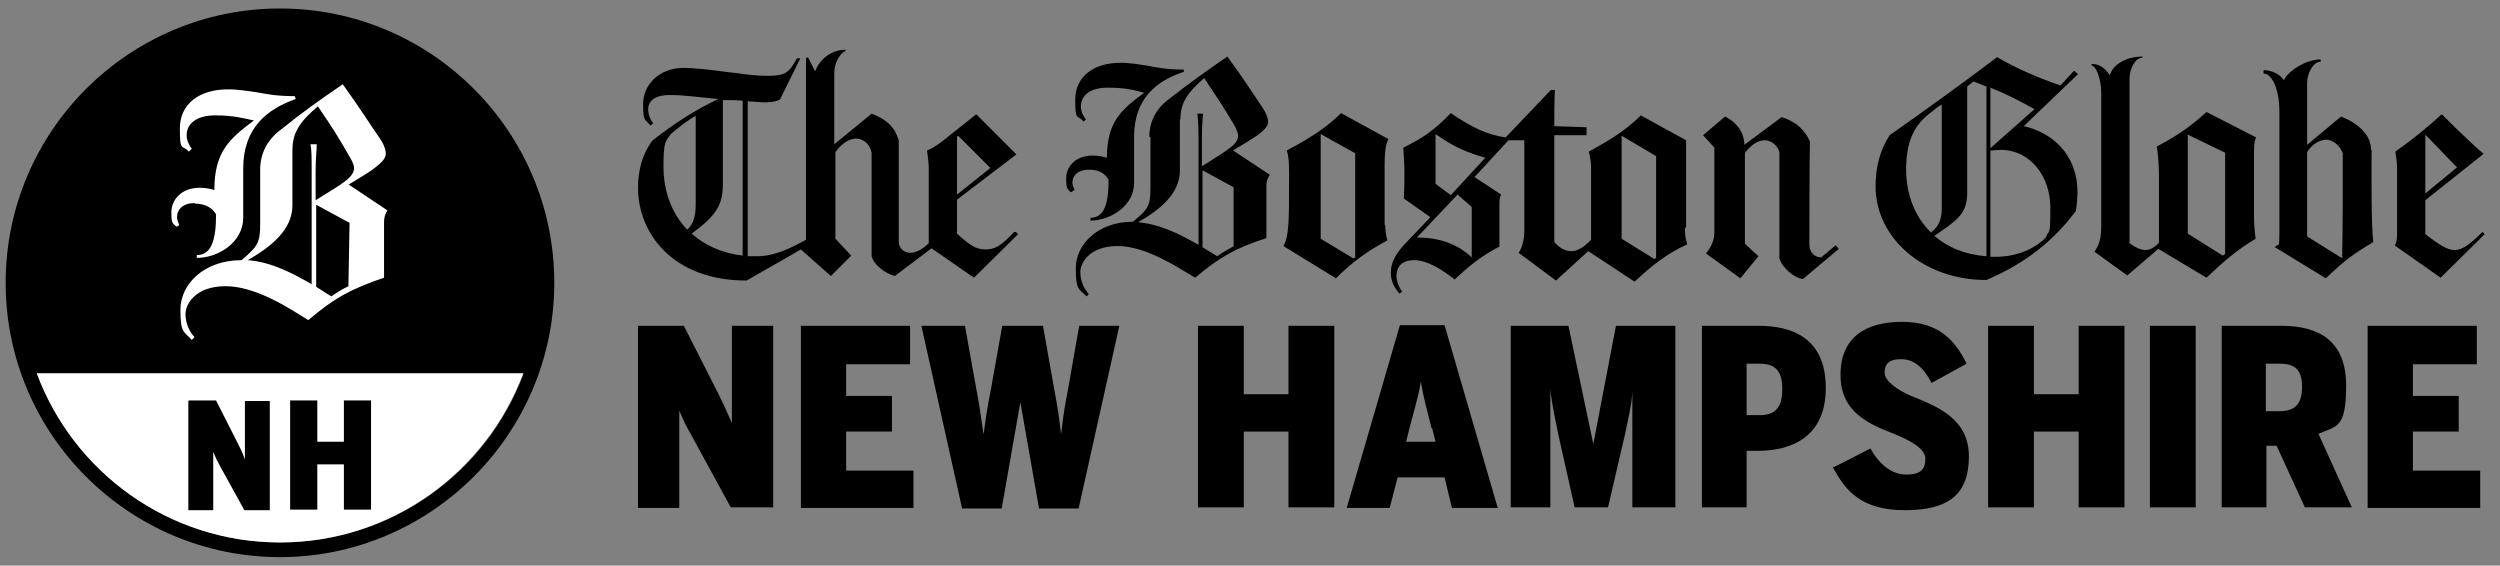
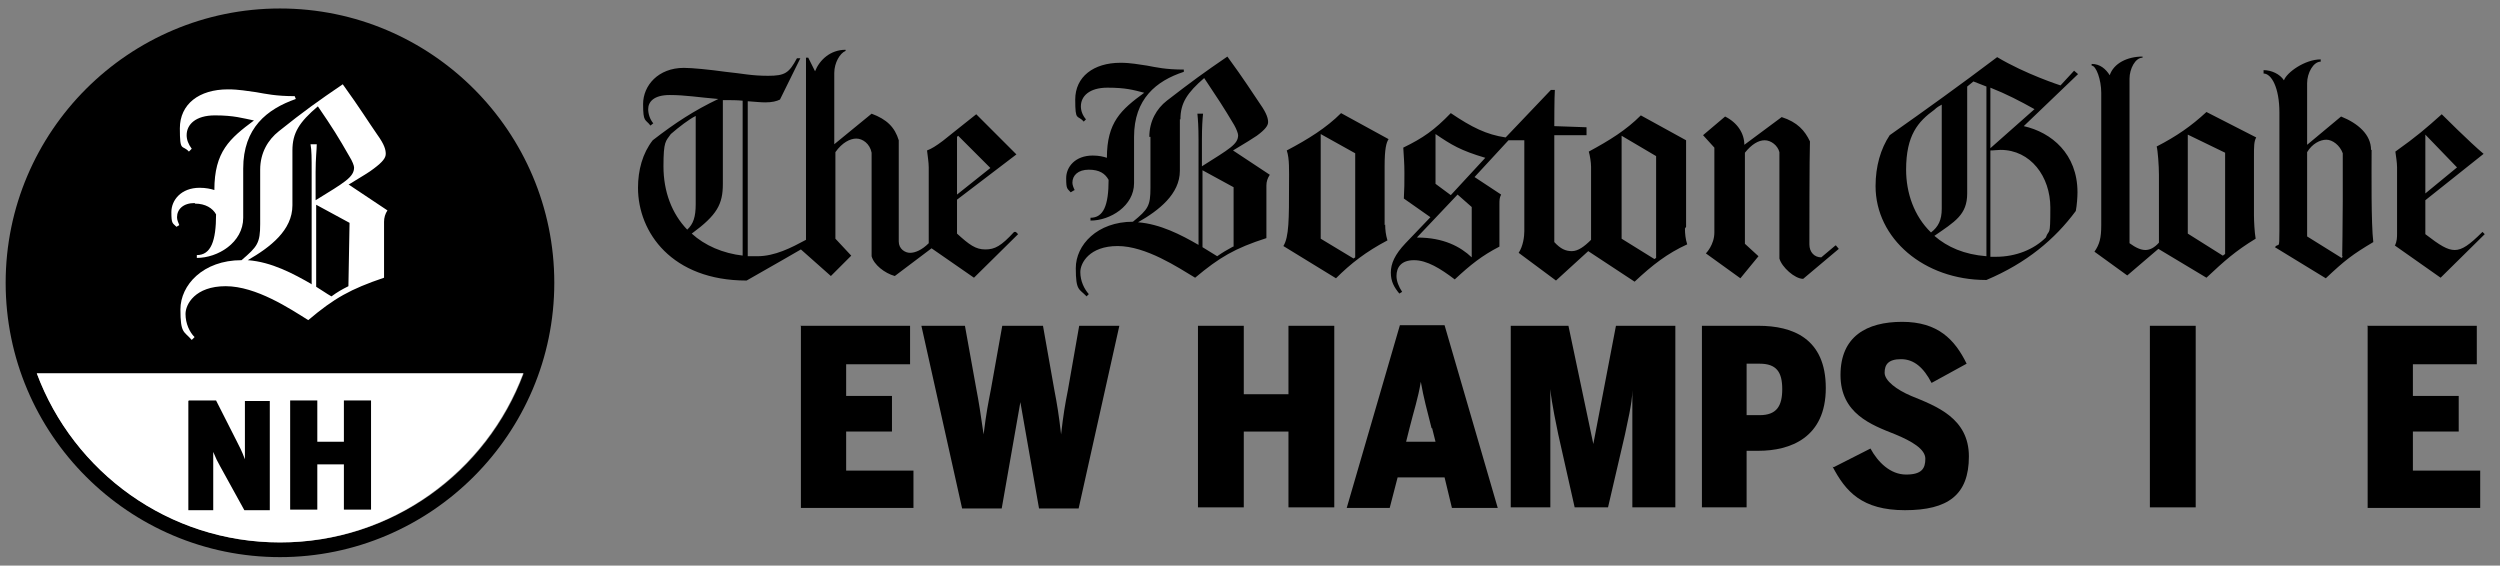
<svg xmlns="http://www.w3.org/2000/svg" id="Layer_1" version="1.1" viewBox="0 0 442 100">
  <rect x="0" y="0" width="442" height="100" fill="#808080" stroke="none" />
  <defs>
    <style> .st0 { fill: #fff; } </style>
  </defs>
  <path d="M49.5,1.5C22.8,1.5,1,23.2,1,50s21.8,48.5,48.5,48.5,48.5-21.8,48.5-48.5S76.3,1.5,49.5,1.5ZM49.5,95.9c-19.7,0-36.5-12.5-43-29.9h86.1c-6.5,17.5-23.3,29.9-43,29.9Z" />
  <path class="st0" d="M49.5,95.9c19.7,0,36.5-12.5,43-29.9H6.5c6.5,17.5,23.3,29.9,43,29.9Z" />
  <path d="M371.5,16.4v23.4c0,2.3-.3,3.4-1.2,4.7l5.8,4.2,5.5-4.7,8.5,5.1c3.2-3,5.1-4.7,8.7-6.9-.2-1.1-.3-3.2-.3-4.1v-10.4c0-1.8,0-2.7.4-3.4l-8.8-4.5c-2.7,2.5-5.3,4.3-8.8,6.1.2.7.4,3.4.4,5v12c-.8.9-1.6,1.3-2.4,1.3s-1.7-.4-2.8-1.2V13.9c0-1.7,1-3.7,2.3-3.7v-.2c-2.7,0-5.1,1.2-5.8,3.3-.7-1.1-1.7-2-3.2-2v.3c.8,0,1.7,2.5,1.7,4.8ZM386.8,23.8l6.6,3.2v17.9c0,0-.4.3-.4.3l-6.2-3.9v-17.4ZM423.4,43.4l8.1,5.7,7.8-7.7-.4-.4c-2.3,2.3-3.6,3.2-4.9,3.2s-2.6-.8-5.2-2.8v-6l10.3-8.2c-2.4-2-7.4-7-7.4-7-2.8,2.5-4.4,3.9-8.2,6.6.1.8.3,1.9.3,2.8v11.6c0,.8,0,1.4-.4,2.3ZM428.8,23.8l5.6,5.8-5.6,4.6v-10.4ZM179.3,41c-2.3,2.5-3.4,3.1-5.1,3.1s-2.8-.8-5-2.8v-6l10.5-8-7.1-7.1c-3.1,2.5-3.7,2.9-5.9,4.7-1.2.9-2,1.4-2.8,1.7.1.9.3,2.1.3,3v13.4c-1.2,1.2-2.4,1.7-3.3,1.7s-2-.7-2-2v-17.9c-.7-2.3-2.1-3.7-4.8-4.7l-6.6,5.4v-12.6c0-1.8,1-3.5,2-3.9v-.2c-2.7,0-4.6,1.8-5.4,3.8l-1.2-2.4h-.4v32.2c-2.6,1.4-5.5,2.9-8.6,2.9s-1.1,0-1.7,0v-27.4c1.4.1,2.3.2,3.1.2,1.2,0,2-.2,2.6-.5l3.6-7.3h-.6c-1.4,2.6-2.1,3.1-5.1,3.1s-4.5-.4-7.5-.7c-2.9-.4-5.9-.7-7.4-.7-4.5,0-7.2,3.1-7.2,6.4s.4,2.6,1.3,3.8l.5-.4c-.6-.7-.9-1.7-.9-2.5,0-1.3,1-2.5,3.8-2.5s5,.4,8.6.7c-4.2,2-7.6,4.2-11.6,7.3-1.8,2.3-2.6,5.3-2.6,8.4,0,7.9,6,16.4,19.2,16.4,3.9-2.2,9.6-5.5,9.6-5.5l5.3,4.7,3.6-3.6-2.8-3v-15.3c1.2-1.7,2.6-2.4,3.7-2.4s2.4.9,2.7,2.5v18.3c.4,1.5,2.3,3,4.1,3.5l6.5-4.9,7.5,5.2,7.8-7.7-.4-.4ZM169.2,24.2l.2-.2,5.7,5.7-5.9,4.7v-10.2ZM121.5,40.6c-2.7-2.8-4.2-6.7-4.2-11.2s.4-4.4,1.3-5.7c1.5-1.3,3.2-2.6,4.4-3.2v15.6c0,2.2-.4,3.5-1.5,4.5ZM131.4,45.2c-3.6-.4-6.8-1.8-9.1-3.9,4.5-3.3,5.5-5.2,5.5-8.8v-14.8h.1c1.5,0,2.3,0,3.4.1v27.4ZM298.1,40.1v-15.3l-8-4.4c-2.6,2.6-5.5,4.4-9.2,6.4.2.7.4,1.9.4,2.7v12.9c-1.2,1.2-2.3,2-3.4,2s-2-.4-3.1-1.6c0-1,0-12.1,0-18.9h5.7v-1.4l-5.7-.2s0-5.3.1-6.4h-.7l-8,8.4c-3.4-.5-6-1.8-9.7-4.3-2.9,3-4.9,4.4-8.4,6.1.1,1.8.2,2.7.2,4.5s0,2.7-.1,4.5l4.7,3.3-4.4,4.6c-1.9,2-2.6,3.6-2.6,5.2s.6,2.6,1.5,3.7l.5-.3c-.6-.9-1-1.9-1-2.8,0-1.5.8-2.8,3.1-2.8s4.7,1.5,7.2,3.4c2.8-2.6,4.8-4.2,7.9-5.8v-7.4c0-.9,0-1.2.3-1.8l-4.7-3.1,6-6.5h2.8c0,6.6,0,15.2,0,16.1s-.2,2.6-1,3.8l6.6,4.9,5.7-5.2,8.2,5.4c3.2-3,5.8-5,9.3-6.6-.3-.9-.4-1.9-.4-2.8ZM250.5,42l7.2-7.6,2.5,2.2v8.9c-2-1.9-5-3.5-9.6-3.5ZM256.5,34.5l-2.7-2v-8.8c2.8,1.9,4.4,2.9,8.8,4.2l-6.1,6.6ZM292.8,45.6l-.3.2-5.8-3.6v-18.2l6.1,3.6v18ZM324.5,43.4l-2.5,2.1c-1.2,0-2.1-.9-2.1-2.3s0-15.7.1-18.2c-.9-1.9-2.2-3.4-5-4.3l-6.6,4.9c0-2-1.2-3.9-3.4-5l-3.9,3.3,2,2.2s0,12.8,0,15-1.5,3.7-1.5,3.7l6.1,4.4,3.2-3.9-2.4-2.2v-16.1c1.2-1.5,2.4-2.2,3.5-2.2s2.3.9,2.6,2.1c0,1,0,2.5,0,4.1,0,2.5,0,11.2,0,14.7.4,1.5,2.7,3.6,4.2,3.6l6.3-5.3-.5-.6ZM419.2,26.5c0-2.7-2.3-4.7-5.3-5.9l-6,5v-10.9c0-1.8,1.1-3.8,2.4-3.8v-.4c-2.8,0-6,2.3-6.5,3.7-.7-1.1-2.2-1.8-3.6-1.8v.6c1.4,0,2.8,2.5,2.8,6.9,0,8.8,0,17.3,0,20.9s-.1,2-.8,2.9l9,5.5c3.4-3.2,4.7-4.2,8.4-6.4-.4-3.3-.3-12.2-.3-16.3ZM414.2,45.4l-.2.2-6.1-3.8v-14.9c.9-1.5,2.3-2.2,3.4-2.2s2.4,1,2.9,2.4c0,.6,0,4.5,0,8.5s-.1,9.5-.1,9.7ZM190,33.6c-.2-.4-.4-.9-.4-1.3,0-1.3,1-2.3,2.9-2.3s2.9.7,3.5,1.8c0,4.5-.9,6.7-3.2,6.7v.5c3.5,0,7.7-2.6,7.7-6.6v-8.2c0-6.7,3.9-9.9,8.8-11.5v-.4c-3.2,0-4.9-.4-6.5-.7-1.5-.2-2.8-.5-4.7-.5-4.8,0-8,2.5-8,6.5s.4,2.6,1.5,3.9l.4-.4c-.6-.7-.9-1.5-.9-2.3,0-1.8,1.5-3.3,4.7-3.3s4.6.4,6.5.9c-4.1,3-6.6,5.2-6.6,11.5-.6-.2-1.4-.4-2.5-.4-3.1,0-4.7,2-4.7,4s.2,1.8.8,2.5l.5-.3ZM203.4,24.2c0,.9,0,5.8,0,9s-.4,3.8-3.1,6c-6.3,0-10.1,4.1-10.1,8.2s.6,3.6,1.9,5l.4-.4c-.8-.9-1.5-2.3-1.5-3.9s1.6-4.6,6.6-4.6,10.7,3.8,13.7,5.6c4.3-3.6,7-5.2,12.6-7v-9.3c0-.7.2-1.3.6-1.9l-6.5-4.3c2.5-1.5,3.3-2,4.2-2.6,1.5-1.1,2-1.8,2-2.4s-.2-1.5-1.4-3.2c-1.5-2.2-2.8-4.3-5.8-8.4-4.1,2.8-6.3,4.4-10.7,7.8-1.8,1.4-3.1,3.6-3.1,6.4ZM218,43.6c-1.1.6-1.8,1-2.8,1.7-.8-.5-1.6-1-2.6-1.6v-13.6l5.5,3v10.5ZM208.7,21.1c0-2.9,1.2-4.7,4.2-7.3,2.4,3.6,3.4,5.1,5.3,8.3.4.7.7,1.5.7,1.8,0,1.6-1.5,2.4-6.4,5.5v-4.7c0-2.3.1-3.6.2-4.6h-1c.1,1,.2,2.3.2,4.6v18.6c-3.1-1.8-6.8-3.7-10.7-4,3.7-2.1,7.4-5,7.4-9.1v-9.1ZM351.2,49.5c7.1-3,12.1-7.2,15.8-12.2.2-1,.3-2.5.3-3.3,0-6.8-4.6-10.6-9.5-11.7l9.6-9.2-.7-.6-2.4,2.6s-6.2-2-11.2-5c-6.9,5.2-12.2,9-19,13.8-1.6,2.4-2.5,5.5-2.5,9,0,9.3,8.6,16.6,19.5,16.6ZM351.9,15.5c2.8,1.1,5.3,2.4,7.8,3.8l-7.8,6.9v-10.7ZM351.9,26.6c.7,0,1.2-.1,1.8-.1,5.3,0,8.8,4.7,8.8,10.2s-.2,3.6-.8,5.3c-2.1,2.1-5.3,3.4-8.8,3.4h-1v-18.8ZM347.8,34.2V15.3l1.1-.9c.8.3,1.5.6,2.3.9v30c-3.9-.3-6.9-1.6-9.2-3.6,3.6-2.5,5.8-3.7,5.8-7.5ZM342,19.4c.4-.4.9-.7,1.3-.9v18.4c0,2-.6,3.2-1.9,4.2-3-2.9-4.4-7-4.4-11.1,0-6.1,2.1-8.5,5-10.6ZM244.8,39.8v-10.4c0-3.1.3-4.2.7-4.8l-8.4-4.6c-2.6,2.6-5.8,4.6-9.6,6.6.5,1.5.4,3.5.4,6,0,6.1,0,9.3-1,10.9l9.3,5.7c2.6-2.6,5.3-4.7,9.1-6.7-.3-1-.4-1.9-.4-2.8ZM239.6,45.5l-.3.2-5.8-3.5v-18.5l6.1,3.4v18.3Z" />
  <path class="st0" d="M61.7,32.6c2.6-1.6,3.5-2.1,4.4-2.8,1.6-1.2,2.1-1.9,2.1-2.6s-.2-1.6-1.5-3.4c-1.6-2.3-3-4.6-6.1-8.9-4.4,3-6.8,4.7-11.3,8.3-1.9,1.5-3.3,3.8-3.3,6.8s0,6.2,0,9.6-.5,4-3.3,6.4c-6.8,0-10.8,4.4-10.8,8.7s.6,3.8,2,5.4l.5-.5c-.9-.9-1.6-2.4-1.6-4.1s1.7-4.9,7.1-4.9,11.4,4,14.6,6c4.6-3.9,7.5-5.5,13.4-7.5v-9.9c0-.7.2-1.4.6-2l-6.9-4.6ZM55.2,50.3c-3.3-1.9-7.2-4-11.4-4.3,4-2.3,7.9-5.3,7.9-9.7v-9.7c0-3.1,1.2-5,4.5-7.8,2.6,3.8,3.6,5.4,5.6,8.9.5.8.8,1.6.8,1.9,0,1.7-1.6,2.6-6.8,5.8v-5c0-2.5.2-3.9.2-4.9h-1.1c.2,1.1.2,2.4.2,4.9v19.8ZM61.6,50.6c-1.2.6-1.9,1-3,1.8-.9-.5-1.7-1.1-2.7-1.7v-14.5l5.9,3.2-.2,11.2ZM34.5,36c1.8,0,3.1.8,3.7,1.9,0,4.7-.9,7.2-3.4,7.2v.5c3.7,0,8.2-2.7,8.2-7.1v-8.7c0-7.2,4.2-10.5,9.3-12.3l-.2-.5c-3.3,0-5.1-.4-6.8-.7-1.6-.2-3-.5-5-.5-5.1,0-8.5,2.6-8.5,6.9s.4,2.8,1.6,4.1l.5-.5c-.6-.8-.9-1.6-.9-2.4,0-1.9,1.6-3.5,5-3.5s4.9.5,6.9.9c-4.3,3.2-7,5.5-7,12.3-.6-.2-1.5-.4-2.6-.4-3.3,0-5,2.2-5,4.3s.2,1.9.9,2.6l.5-.3c-.2-.5-.4-.9-.4-1.4,0-1.4,1.1-2.5,3.1-2.5Z" />
  <g>
-     <path d="M112.8,57.6h8.1l6,11.8c1,2,1.4,2.9,2.5,5.4h0v-17.2h7.3v32.1h-7.5l-7.1-13c-.8-1.4-1.2-2.2-2-4.1h0v17.2h-7.3v-32.1Z" />
    <path d="M141.5,57.6h19.4v6.8h-11.3v5.6h8.1v6.3h-8.1v6.9h11.9v6.6h-19.9v-32.1Z" />
    <path d="M162.8,57.6h7.8l2,11.1c.5,2.6.7,4,1.3,8.1h0c.5-4,.8-5.4,1.3-8l2-11.2h7.2l2,11.3c.5,2.6.8,4.4,1.2,7.9h0c.4-3.5.7-5.3,1.2-7.8l2-11.4h7.1l-7.2,32.3h-7l-3.3-18.8h0l-3.3,18.8h-7l-7.2-32.3Z" />
    <path d="M211.8,57.6h8.1v12.1h7.9v-12.1h8.1v32.1h-8.1v-13.4h-7.9v13.4h-8.1v-32.1Z" />
    <path d="M245.6,89.8h-7.5l9.4-32.3h7.9l9.4,32.3h-8.1l-1.3-5.4h-8.3l-1.4,5.4ZM253.1,75.7c-.8-3.2-1.4-5.3-1.9-8.2h0c-.5,3-1.2,5-2,8.2l-.6,2.4h5.2l-.6-2.4Z" />
    <path d="M267,57.6h10.3l4.4,20.9h0l4-20.9h10.5v32.1h-7.6v-20.7h0c0,2.3-1,6.2-1.3,7.8l-3,12.9h-5.9l-2.9-12.9c-.2-1-1.2-5.6-1.4-8h0v20.9h-7v-32.1Z" />
    <path d="M300.8,57.6h10.1c6,0,11.9,2.2,11.9,11s-6.3,11.1-11.9,11.1h-2.1v10h-7.9v-32.1ZM311.1,73.4c3,0,4-1.6,4-4.6s-1-4.5-4-4.5h-2.3v9.1h2.3Z" />
    <path d="M324.2,82.6l6.5-3.3c1.3,2.4,3.5,4.6,6.3,4.6s3.4-1.1,3.4-2.8-2.4-3.1-5.3-4.3c-4.3-1.7-9.7-3.7-9.7-10.5s4.6-9.4,10.9-9.4,9.3,3.1,11.4,7.4l-6.2,3.4c-1.4-2.7-3.1-4.2-5.4-4.2s-2.9,1-2.9,2.4,2.1,3,4.7,4.1c4.4,1.8,10.2,3.9,10.2,10.7s-3.7,9.5-11.3,9.5-10.5-3.3-12.8-7.7Z" />
-     <path d="M351.5,57.6h8.1v12.1h7.9v-12.1h8.1v32.1h-8.1v-13.4h-7.9v13.4h-8.1v-32.1Z" />
    <path d="M380.1,57.6h8.1v32.1h-8.1v-32.1Z" />
-     <path d="M392.8,57.6h10.5c7,0,11.5,2.9,11.5,10.6s-1.8,7.1-4.9,8.5l5.9,13h-8.3l-5-10.9h-1.8v10.9h-7.9v-32.1ZM403,72.7c2.7,0,4-1.2,4-4.3s-1.3-4.1-4-4.1h-2.4v8.4h2.4Z" />
    <path d="M418.5,57.6h19.4v6.8h-11.3v5.6h8.1v6.3h-8.1v6.9h11.9v6.6h-19.9v-32.1Z" />
  </g>
  <g>
    <path d="M33.4,70.8h4.8l3.6,7.1c.6,1.2.9,1.7,1.5,3.3h0v-10.3h4.4v19.3h-4.5l-4.3-7.8c-.5-.9-.7-1.3-1.2-2.5h0v10.3h-4.4v-19.3Z" />
    <path d="M51.3,70.8h4.8v7.3h4.7v-7.3h4.8v19.3h-4.8v-8h-4.7v8h-4.8v-19.3Z" />
  </g>
</svg>